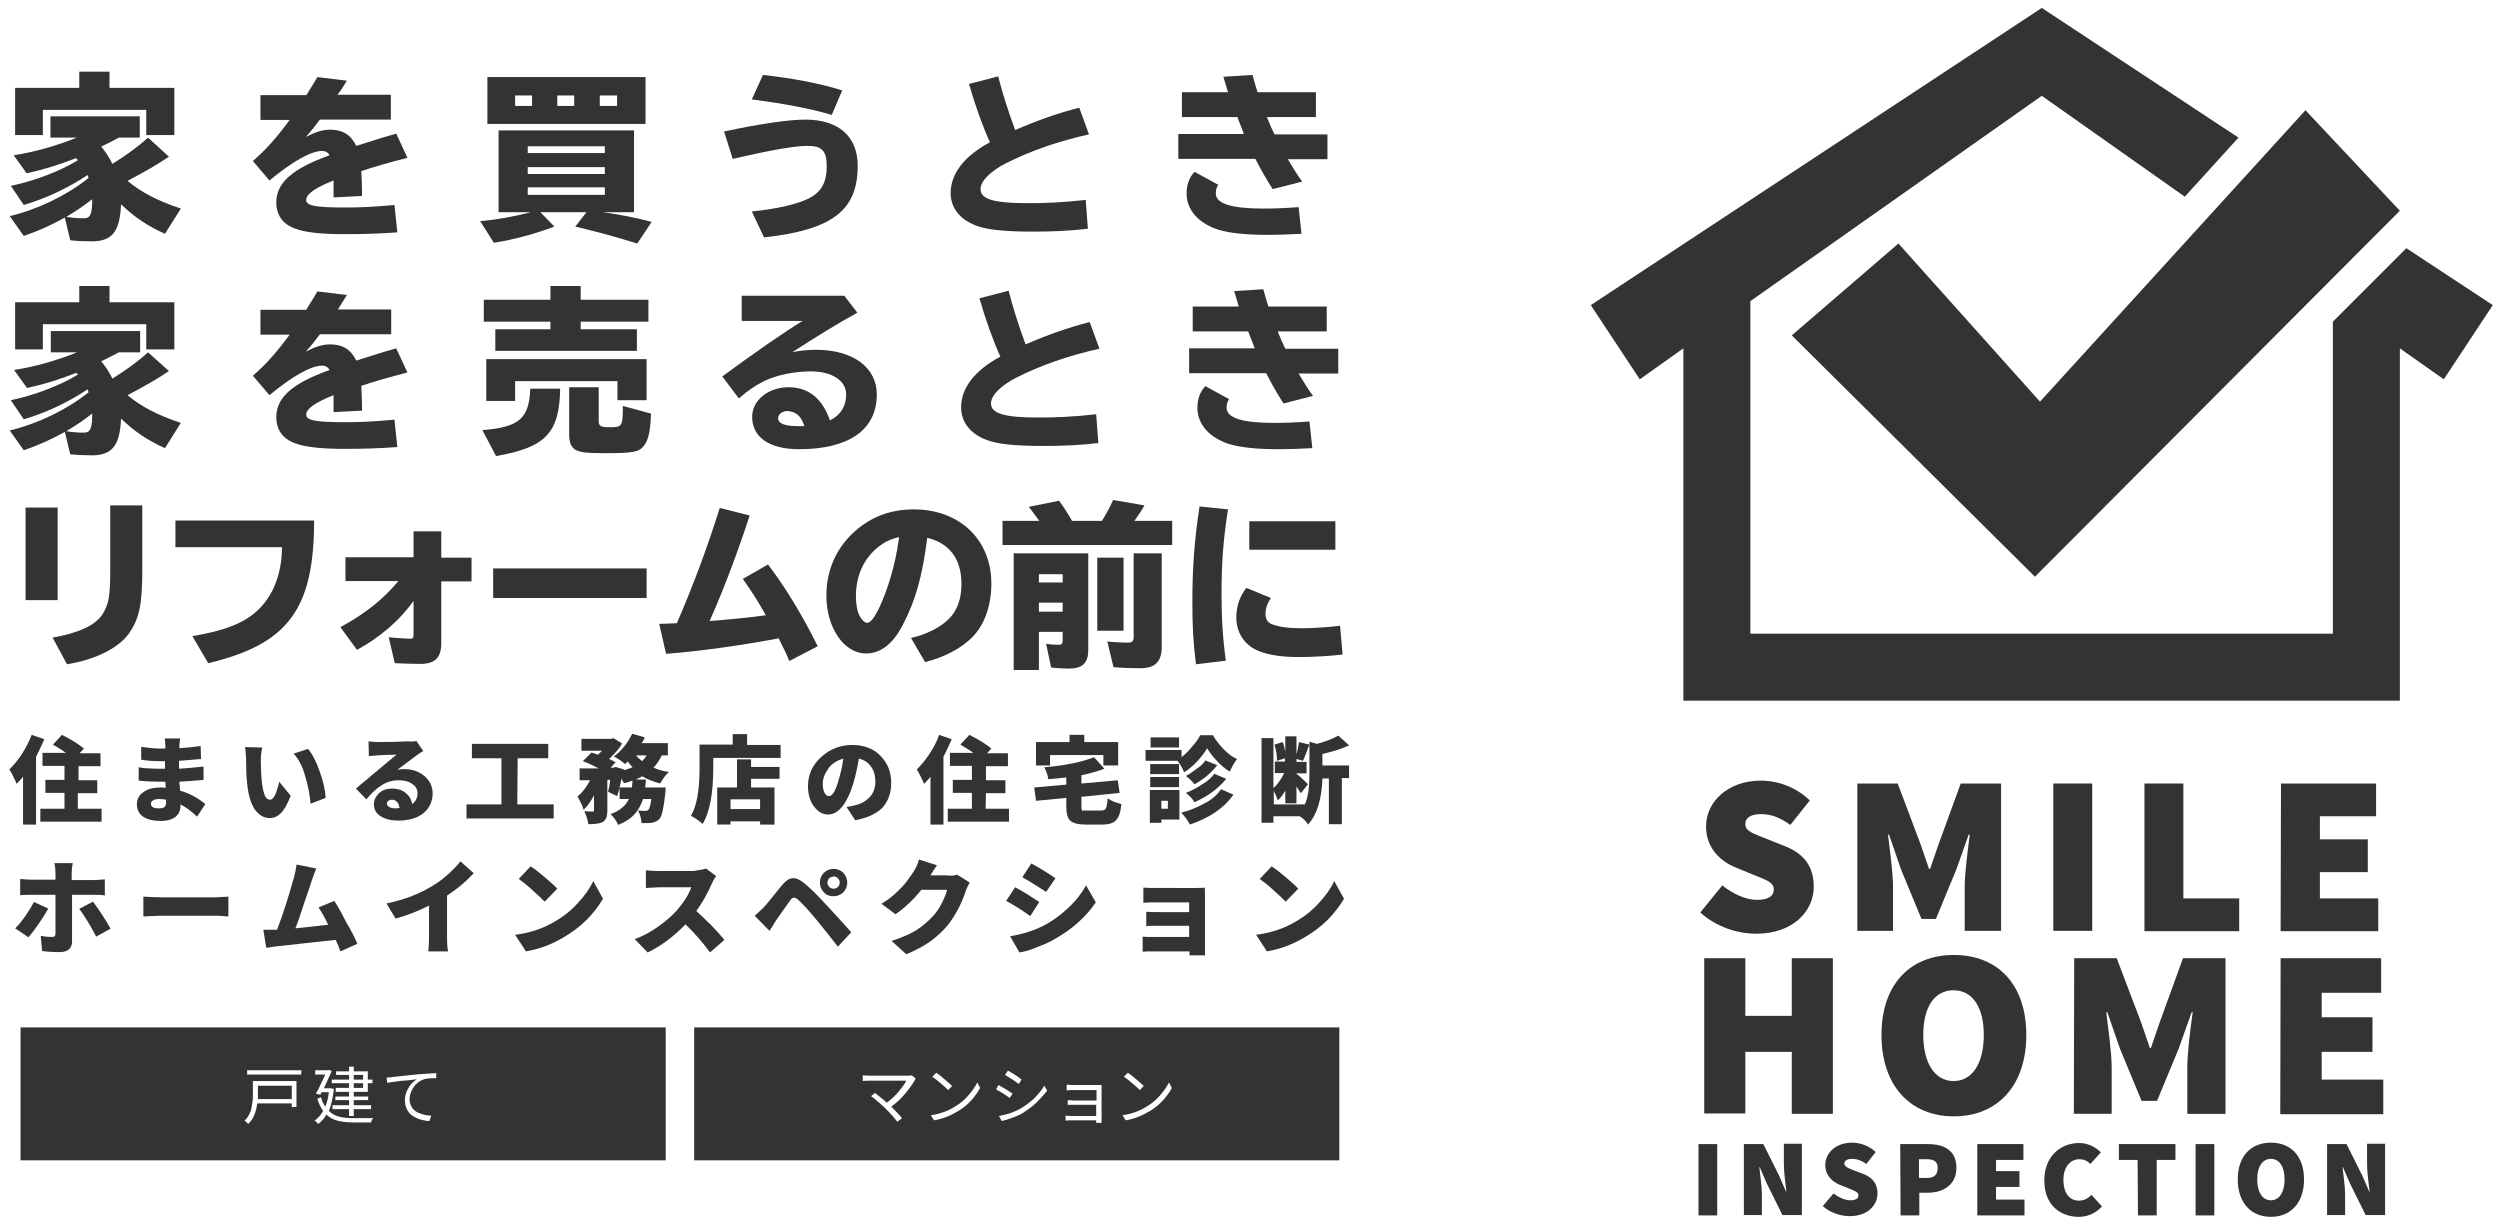
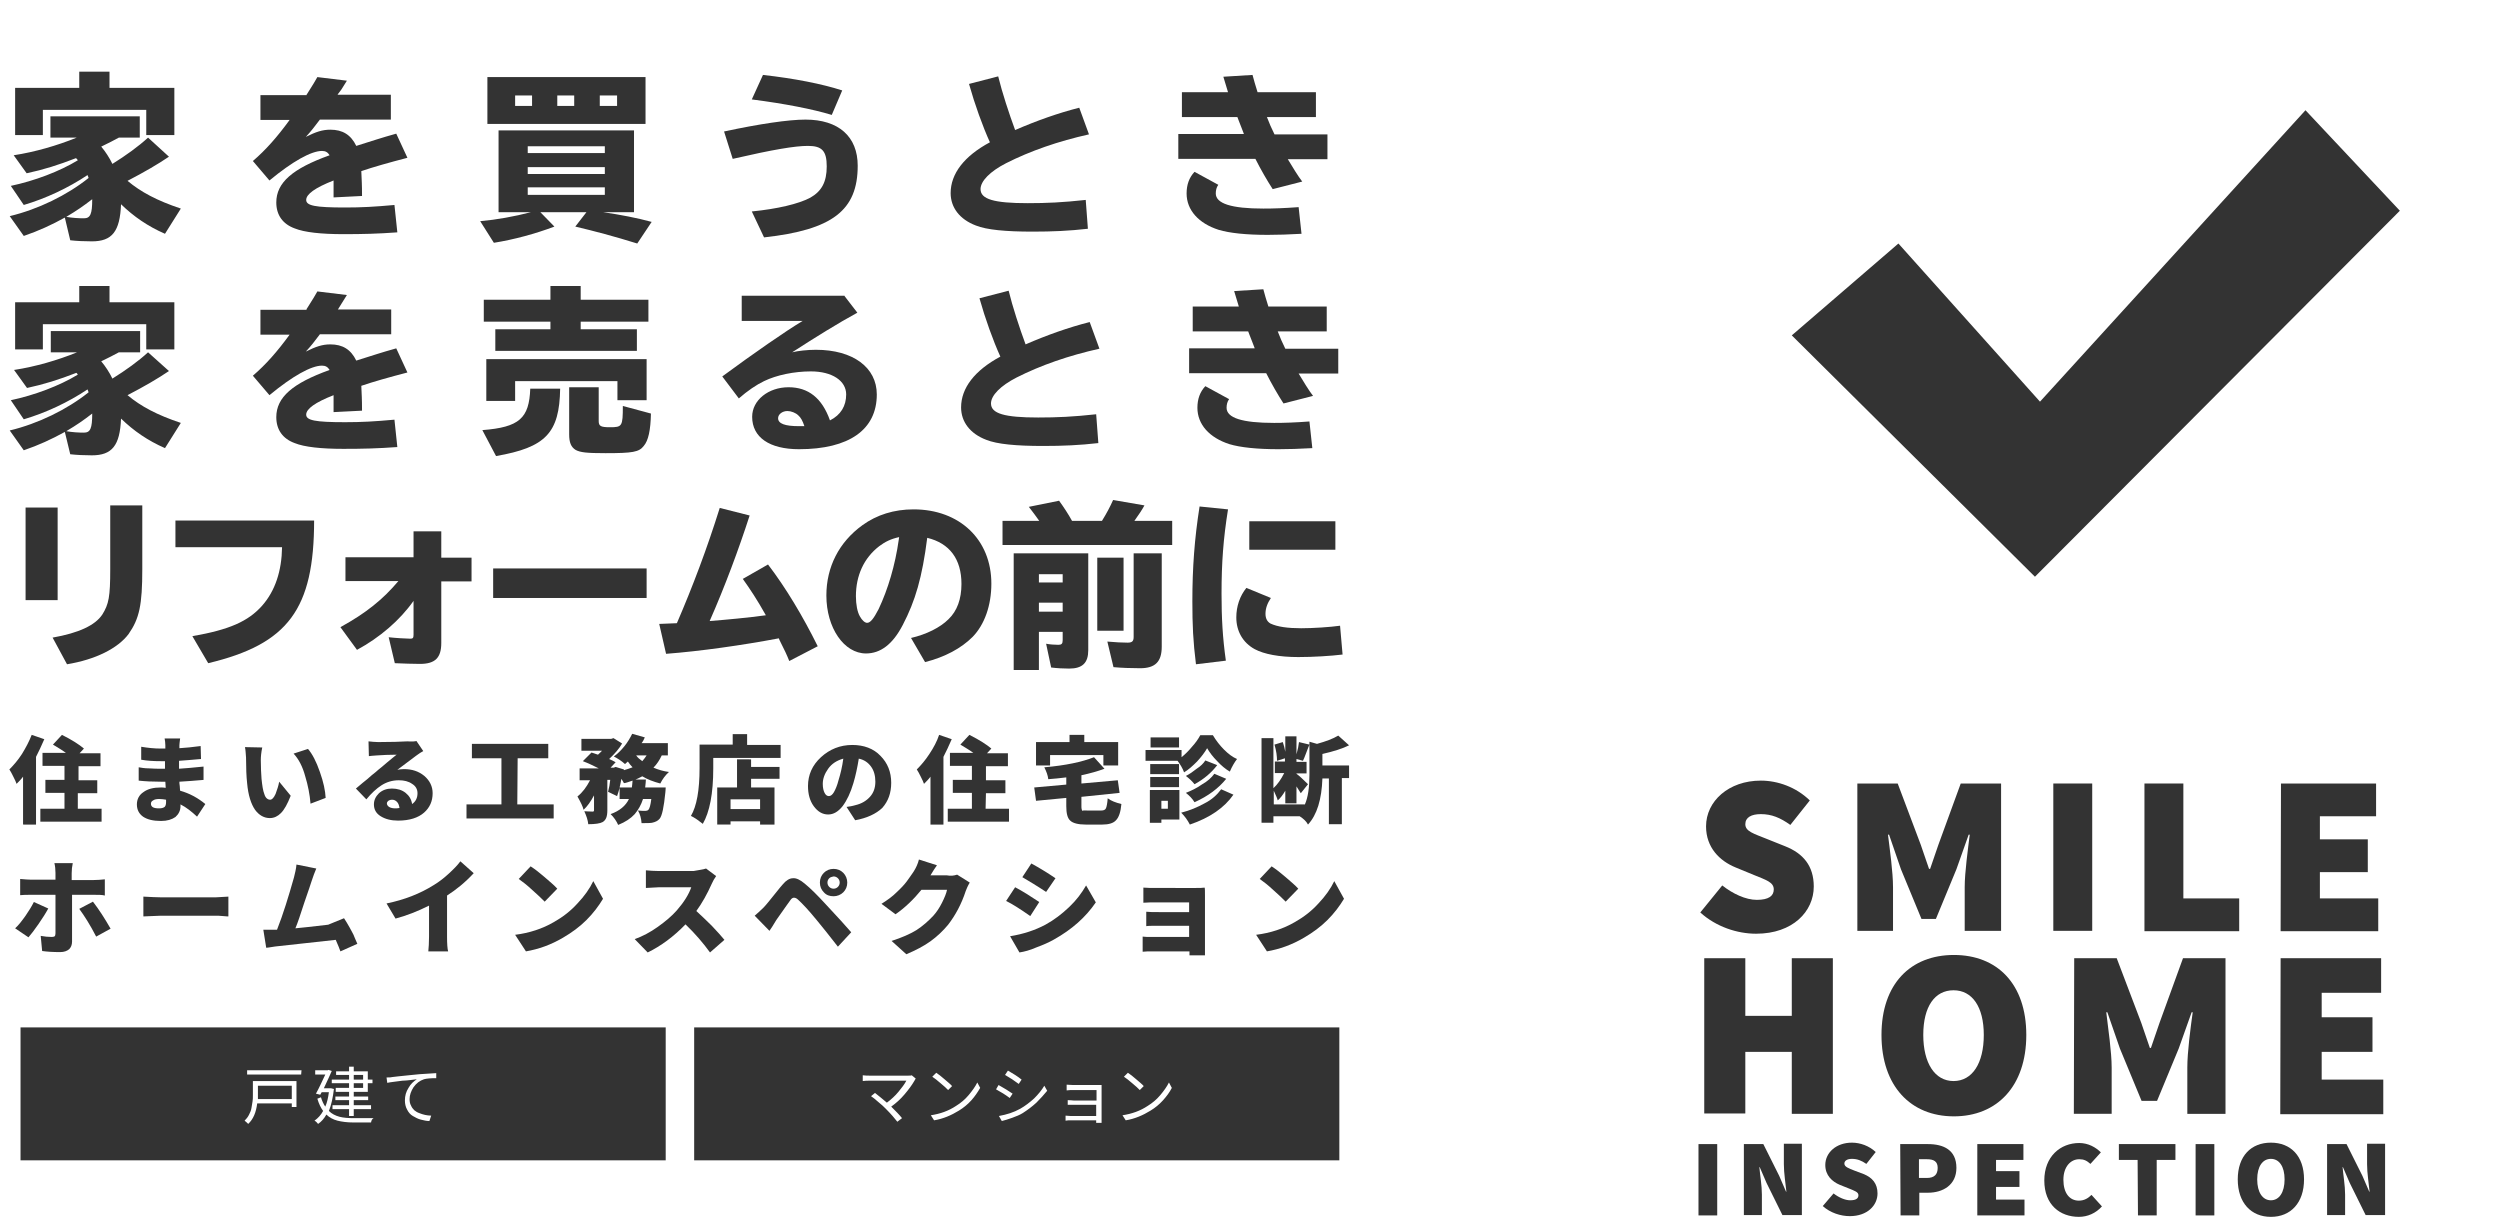
<svg xmlns="http://www.w3.org/2000/svg" version="1.1" id="レイヤー_1" x="0px" y="0px" viewBox="0 0 694 340" style="enable-background:new 0 0 694 340;" xml:space="preserve">
  <style type="text/css">
	.st0{fill:#333333;}
</style>
  <g>
    <g>
      <g>
        <path class="st0" d="M473.1,266h11.4v16h12.9v-16h11.4v43.2h-11.4V292h-12.9v17.1h-11.4V266z" />
        <path class="st0" d="M522.3,287.3c0-14.2,8.1-22.2,20.1-22.2s20.1,8,20.1,22.2s-8.1,22.6-20.1,22.6S522.3,301.5,522.3,287.3z      M550.7,287.3c0-7.8-3.2-12.4-8.4-12.4s-8.4,4.5-8.4,12.4c0,7.8,3.2,12.8,8.4,12.8C547.5,300.1,550.7,295.2,550.7,287.3z" />
        <path class="st0" d="M575.8,266h11.8l6.8,17.9l2.4,7h0.3l2.4-7L606,266h11.8v43.2h-10.6v-12.8c0-4.4,0.9-11.1,1.5-15.4h-0.3     l-3.6,10.1l-6,14.5h-4.3l-6-14.5L585,281h-0.3c0.5,4.3,1.5,11,1.5,15.4v12.8h-10.5L575.8,266L575.8,266z" />
        <path class="st0" d="M633.1,266H661v9.6h-16.5v6.8h14.1v9.6h-14.1v7.7h17.1v9.6H633L633.1,266L633.1,266z" />
      </g>
      <g>
        <path class="st0" d="M471.5,317.6h5.2v19.8h-5.2V317.6z" />
        <path class="st0" d="M484.1,317.6h5.4l4.4,8.8l1.9,4.4h0.1c-0.2-2.1-0.7-5.1-0.7-7.6v-5.7h5v19.8h-5.4l-4.4-8.9l-1.9-4.4h-0.1     c0.2,2.3,0.7,5.1,0.7,7.6v5.7h-5V317.6z" />
        <path class="st0" d="M509,331.3c1.4,1.1,3.2,1.9,4.6,1.9c1.6,0,2.3-0.5,2.3-1.4s-1-1.2-2.7-1.9l-2.5-1c-2.1-0.9-4-2.6-4-5.5     c0-3.4,3-6.2,7.4-6.2c2.3,0,4.8,0.9,6.6,2.6l-2.6,3.3c-1.3-0.9-2.5-1.4-4-1.4c-1.3,0-2.1,0.5-2.1,1.3c0,0.9,1.1,1.3,2.9,2     l2.4,0.9c2.5,1,3.9,2.7,3.9,5.4c0,3.3-2.8,6.3-7.7,6.3c-2.5,0-5.4-0.9-7.5-2.8L509,331.3z" />
        <path class="st0" d="M527.5,317.6h7.7c4.3,0,7.9,1.6,7.9,6.6c0,4.8-3.8,6.9-7.9,6.9h-2.4v6.3h-5.2L527.5,317.6L527.5,317.6z      M534.9,327c2.1,0,3-1,3-2.8s-1.1-2.4-3-2.4h-2.2v5.2L534.9,327L534.9,327z" />
        <path class="st0" d="M548.9,317.6h12.8v4.4h-7.6v3.1h6.5v4.4h-6.5v3.5h7.9v4.4h-13.1L548.9,317.6L548.9,317.6z" />
        <path class="st0" d="M577.2,317.3c2.5,0,4.6,1.2,6,2.6l-2.9,3.2c-1-0.9-1.8-1.3-3.1-1.3c-2.4,0-4.4,2.1-4.4,5.7     c0,3.7,1.7,5.8,4.3,5.8c1.5,0,2.6-0.7,3.5-1.6l2.9,3.2c-1.7,1.9-4,2.9-6.4,2.9c-5.2,0-9.6-3.3-9.6-10.1     C567.5,321,572,317.3,577.2,317.3z" />
        <path class="st0" d="M593.4,322h-5.2v-4.4h15.7v4.4h-5.2v15.4h-5.2L593.4,322L593.4,322z" />
        <path class="st0" d="M609.5,317.6h5.2v19.8h-5.2V317.6z" />
        <path class="st0" d="M621.2,327.4c0-6.5,3.7-10.2,9.2-10.2s9.2,3.7,9.2,10.2s-3.7,10.4-9.2,10.4S621.2,333.9,621.2,327.4z      M634.2,327.4c0-3.6-1.5-5.7-3.8-5.7s-3.8,2.1-3.8,5.7s1.5,5.8,3.8,5.8S634.2,331,634.2,327.4z" />
        <path class="st0" d="M646,317.6h5.4l4.4,8.8l1.9,4.4h0.1c-0.2-2.1-0.7-5.1-0.7-7.6v-5.7h5v19.8h-5.4l-4.4-8.9l-1.9-4.4h-0.1     c0.2,2.3,0.7,5.1,0.7,7.6v5.7h-5V317.6z" />
      </g>
      <g>
        <path class="st0" d="M478.1,245.8c2.9,2.3,6.5,4,9.6,4c3.3,0,4.7-1.1,4.7-2.9c0-2-2.1-2.6-5.5-4l-5.1-2.1     c-4.4-1.8-8.2-5.5-8.2-11.4c0-7,6.3-12.7,15.2-12.7c4.7,0,9.8,1.8,13.6,5.5L497,229c-2.8-2-5.2-3-8.2-3c-2.6,0-4.3,0.9-4.3,2.8     c0,2,2.3,2.6,6,4.1l5,2c5.1,2,8,5.5,8,11.2c0,6.9-5.8,13.1-16,13.1c-5.2,0-11.1-1.9-15.5-5.9L478.1,245.8z" />
        <path class="st0" d="M515.6,217.5h11.2l6.4,17l2.3,6.7h0.3l2.3-6.7l6.2-17h11.2v40.9h-10.1v-12.1c0-4.2,0.9-10.5,1.4-14.6h-0.3     l-3.4,9.6l-5.7,13.8h-4l-5.7-13.8l-3.3-9.6h-0.3c0.5,4.1,1.4,10.4,1.4,14.6v12.1h-9.9L515.6,217.5L515.6,217.5z" />
        <path class="st0" d="M570,217.5h10.8v40.9H570V217.5z" />
        <path class="st0" d="M595.3,217.5h10.8v31.9h15.5v9.1h-26.3V217.5z" />
        <path class="st0" d="M633.2,217.5h26.4v9.1H644v6.4h13.3v9.1H644v7.3h16.2v9.1h-27.1L633.2,217.5L633.2,217.5z" />
      </g>
    </g>
    <g>
      <g>
        <polygon class="st0" points="527,67.6 497.4,93.1 564.9,160.1 666.2,58.5 640,30.6 566.3,111.5    " />
-         <polygon class="st0" points="668,68.9 647.6,89.3 647.6,175.9 485.9,175.9 485.9,83.6 566.8,26.6 606.5,54.6 621.4,38.2      566.8,2.2 441.6,84.7 455.2,105.3 467.3,96.7 467.3,194.5 666.2,194.5 666.2,96.7 678.4,105.3 692,84.7    " />
      </g>
    </g>
  </g>
  <g>
    <g>
      <path class="st0" d="M8.8,204l3.5,1.2c-0.8,1.9-1.6,3.5-2.3,4.9v18.8H6.4v-13.3c-0.5,0.7-1.1,1.3-1.8,2c-0.2-0.5-0.4-1.1-0.9-2    c-0.4-0.9-0.8-1.5-1.1-2c1.2-1.2,2.4-2.6,3.5-4.3C7.2,207.5,8.1,205.8,8.8,204z M21.7,224.5h6.5v3.6h-17v-3.6h6.7v-4.4h-5.3v-3.6    h5.3v-3.9h-6.1V209h6.5c-1.2-0.9-2.5-1.6-3.6-2.3l2.5-2.7c2.8,1.4,4.8,2.7,6.1,3.8l-1.2,1.3h5.8v3.6h-6.1v3.9H27v3.6h-5.4v4.3    H21.7z" />
      <path class="st0" d="M57,223.2l-2.3,3.5c-1.5-1.4-3-2.6-4.6-3.4v0.5c0,1.2-0.5,2.2-1.4,3c-1,0.7-2.3,1.1-4,1.1    c-2.2,0-3.8-0.4-5-1.2c-1.1-0.8-1.7-1.9-1.7-3.4c0-1.4,0.6-2.6,1.8-3.4c1.2-0.9,2.8-1.3,4.9-1.3c0.3,0,0.7,0,1.3,0.1l-0.1-1.7    h-1.3c-2.3,0-4.3-0.1-6.1-0.3V213c0.6,0.1,1.6,0.3,2.9,0.3c1.3,0.1,2.4,0.1,3.2,0.1h1.2v-2.1h-1.2c-1.9,0-3.7-0.1-5.4-0.4v-3.6    c1.8,0.3,3.6,0.5,5.4,0.5h1.3v-0.9c0-0.7-0.1-1.3-0.2-1.9H50c-0.1,0.9-0.2,1.5-0.2,1.9v0.8c1.7-0.1,3.7-0.3,5.9-0.6l0.1,3.6    c-2.4,0.2-4.4,0.4-6.1,0.5v2.2c1.6-0.1,3.9-0.3,6.8-0.6v3.7c-2.4,0.2-4.6,0.4-6.7,0.5c0,0.3,0,0.7,0.1,1.2c0,0.6,0.1,1,0.1,1.3    C52.5,220.2,54.8,221.4,57,223.2z M46.1,222.7c0-0.3,0-0.5,0-0.7c-0.6-0.1-1.3-0.2-1.9-0.2c-0.7,0-1.3,0.1-1.7,0.4    c-0.4,0.2-0.6,0.5-0.6,0.9c0,0.9,0.7,1.3,2.2,1.3c0.7,0,1.2-0.1,1.6-0.4C45.9,223.8,46.1,223.4,46.1,222.7z" />
      <path class="st0" d="M68,207.4l4.8,0.1c-0.3,1.4-0.4,2.6-0.4,3.5c0,2.1,0.1,3.8,0.2,5.2c0.2,1.9,0.4,3.3,0.8,4.3    c0.3,1,0.9,1.5,1.6,1.5c0.5,0,1-0.5,1.5-1.6c0.4-1.1,0.8-2.2,1-3.4l3.2,3.9c-0.9,2.3-1.8,3.9-2.7,4.8s-1.9,1.4-3.1,1.4    c-1.6,0-3-0.8-4.1-2.3c-1.1-1.6-1.9-4-2.2-7.4c-0.2-1.8-0.3-4.2-0.3-7.1C68.2,209.2,68.2,208.3,68,207.4z M81.5,209.2l4-1.3    c1.2,1.4,2.3,3.5,3.3,6.4c1,2.8,1.5,5.2,1.6,7.2l-4.2,1.6c-0.2-2.5-0.7-5.1-1.5-7.7C84,212.8,82.9,210.7,81.5,209.2z" />
      <path class="st0" d="M115.6,205.7l1.9,2.8c-0.6,0.3-1.2,0.7-2,1.3c-0.7,0.5-2.4,1.8-5.2,3.9c0.5-0.1,1.2-0.2,1.8-0.2    c2.3,0,4.1,0.6,5.7,1.9c1.5,1.3,2.3,2.9,2.3,4.8c0,2.2-0.8,4-2.4,5.4s-4,2.2-7.2,2.2c-1.9,0-3.5-0.4-4.8-1.2s-1.9-1.9-1.9-3.3    c0-1.2,0.5-2.2,1.4-3.1c1-0.9,2.2-1.3,3.6-1.3c1.5,0,2.8,0.4,3.8,1.2s1.6,1.8,1.8,3.1c1-0.7,1.5-1.7,1.5-3c0-1.1-0.5-2-1.5-2.6    c-1-0.7-2.2-1-3.7-1c-1.8,0-3.4,0.5-4.8,1.4s-2.8,2.2-4.2,3.9l-2.9-3c0.5-0.4,1.1-0.9,1.9-1.6c0.8-0.6,1.6-1.3,2.5-2.1    c0.9-0.7,1.5-1.2,1.8-1.5c0.3-0.2,1.1-0.9,2.4-2s2.2-1.8,2.7-2.2c-2.1,0-3.8,0.1-5.4,0.2c-1,0.1-1.8,0.1-2.3,0.2l-0.1-4.1    c1,0.1,1.8,0.2,2.7,0.2c3.6,0,6.3-0.1,8.1-0.2C114.5,205.9,115.3,205.8,115.6,205.7z M109.7,224.4c0.3,0,0.7,0,1.2-0.1    c-0.1-0.7-0.3-1.3-0.7-1.7c-0.4-0.4-0.8-0.6-1.4-0.6c-0.4,0-0.7,0.1-1,0.3c-0.2,0.2-0.4,0.4-0.4,0.7c0,0.4,0.2,0.7,0.6,1    C108.5,224.3,109.1,224.4,109.7,224.4z" />
      <path class="st0" d="M143.6,223.3h10.1v3.9h-24.2v-3.9h9.7v-12.8H131v-4h21.2v4h-8.5L143.6,223.3L143.6,223.3z" />
      <path class="st0" d="M185,209.7h-1.3c-0.6,1.3-1.4,2.5-2.3,3.4c1.4,0.6,2.8,1,4.3,1.2c-1,0.9-1.8,2-2.4,3.2c-1.9-0.5-3.5-1.1-5-2    c-0.9,0.5-1.6,0.8-1.9,0.9h2.9c0,0.5-0.1,1.2-0.2,2.2h5.7c0,0.6-0.1,1.1-0.1,1.4c-0.4,4-0.9,6.5-1.6,7.3c-0.5,0.6-1.2,0.9-2.1,1.1    c-0.6,0.1-1.6,0.1-2.9,0.1c-0.1-1.3-0.4-2.5-1-3.5c0.8,0.1,1.4,0.1,2.1,0.1c0.3,0,0.6-0.1,0.8-0.3c0.3-0.3,0.6-1.3,0.8-3h-2.3    c-0.5,1.6-1.3,3-2.3,4.2c-1.1,1.2-2.6,2.2-4.6,3c-0.2-0.5-0.5-1-0.9-1.6s-0.8-1-1.2-1.4c2.5-0.9,4.2-2.3,5.1-4.2H172v-3.1    c-0.2,0.7-0.4,1.5-0.7,2.3l-2.5-1.2c0.3-1.1,0.5-2.2,0.6-3.3h-0.8v8.4c0,0.9-0.1,1.6-0.3,2.1s-0.5,0.9-1,1.2    c-0.7,0.4-2.1,0.6-4,0.6c-0.1-1.1-0.5-2.3-1.1-3.6c0.6,0,1.4,0.1,2.3,0.1c0.3,0,0.4-0.1,0.4-0.4v-4.1c-0.9,1.7-1.9,3.1-2.9,4    c-0.2-0.9-0.8-2.1-1.7-3.7c1.4-1.1,2.5-2.6,3.5-4.5h-2.9v-3.3h5.3c-1.4-0.7-2.8-1.4-4.4-2l2.4-2.4c0.3,0.1,0.9,0.3,1.8,0.6    c0.5-0.5,0.9-0.8,1.1-1.1h-5.7v-3.3h8.3l0.6-0.2l2.4,1.5c-0.8,1.4-2,2.8-3.6,4.3c0.7,0.3,1.3,0.6,1.8,0.9l-1.4,1.5h0.9l0.5-0.2    l2.3,0.7v0.2c0.8-0.2,1.6-0.5,2.4-0.8c-0.5-0.5-0.9-1-1.3-1.6c-0.2,0.2-0.5,0.4-0.8,0.7c-1-0.9-2.1-1.6-3.1-2.1    c1-0.7,2-1.7,2.9-2.8s1.6-2.3,2.2-3.5l3.5,1c-0.2,0.5-0.5,1.1-0.9,1.6h7.3v3.4H185z M172,218.6h3.4c0.1-0.4,0.1-1.1,0.2-1.9    c-1.2,0.4-2,0.7-2.4,0.7c-0.1-0.2-0.3-0.6-0.7-1.2C172.4,216.9,172.2,217.7,172,218.6z M179.5,209.7h-2.9c0.4,0.6,1,1.1,1.7,1.6    C178.8,210.7,179.2,210.2,179.5,209.7z" />
      <path class="st0" d="M207.4,206.8h9.3v3.6H198v2.9c0,7-1,12.1-2.9,15.4c-0.4-0.3-0.9-0.7-1.6-1.2c-0.7-0.5-1.3-0.8-1.7-1    c1.6-2.7,2.4-7.1,2.4-13.3v-6.5h9.2v-2.9h4V206.8z M208.5,210.8v2.1h7.9v3.3h-7.9v2.4h6.5v10.3h-4V228h-8.2v0.9h-3.7v-10.3h5.5    v-7.8H208.5z M211,224.6v-2.7h-8.2v2.7H211z" />
      <path class="st0" d="M237.4,227.7L235,224c0.7-0.1,1.5-0.2,2.5-0.5c1.7-0.4,3-1.2,4-2.3s1.5-2.5,1.5-4.2s-0.4-3.1-1.2-4.2    c-0.8-1.1-1.9-1.9-3.4-2.2c-0.4,2.5-0.9,4.8-1.5,6.8c-0.8,2.7-1.8,4.8-3,6.4c-1.2,1.5-2.5,2.3-4,2.3c-1.6,0-2.9-0.8-4-2.3    s-1.6-3.4-1.6-5.6c0-3.1,1.2-5.8,3.6-8c2.4-2.2,5.3-3.4,8.7-3.4c3.2,0,5.9,1,7.8,3c2,2,3,4.5,3,7.5c0,2.8-0.8,5.1-2.5,7    C243.2,225.9,240.7,227.1,237.4,227.7z M232.8,216.5c0.5-1.6,1-3.6,1.3-5.9c-1.8,0.5-3.2,1.4-4.2,2.8c-1,1.4-1.5,2.8-1.5,4.2    c0,1.1,0.2,1.9,0.5,2.5s0.7,0.9,1.2,0.9s1-0.4,1.4-1.1C231.9,219.2,232.4,218.1,232.8,216.5z" />
      <path class="st0" d="M260.7,204l3.5,1.2c-0.8,1.9-1.6,3.5-2.3,4.9v18.8h-3.6v-13.3c-0.5,0.7-1.1,1.3-1.8,2c-0.2-0.5-0.4-1.1-0.9-2    c-0.4-0.9-0.8-1.5-1.1-2c1.2-1.2,2.4-2.6,3.5-4.3C259.2,207.5,260.1,205.8,260.7,204z M273.6,224.5h6.5v3.6h-17v-3.6h6.7v-4.4    h-5.3v-3.6h5.3v-3.9h-6.1V209h6.5c-1.2-0.9-2.5-1.6-3.6-2.3l2.5-2.7c2.8,1.4,4.8,2.7,6.1,3.8l-1.2,1.3h5.8v3.6h-6.1v3.9h5.4v3.6    h-5.4L273.6,224.5L273.6,224.5z" />
      <path class="st0" d="M301.9,225h3.8c0.7,0,1.1-0.2,1.3-0.6c0.2-0.4,0.4-1.4,0.5-2.8c0.9,0.7,2.2,1.2,3.8,1.6    c-0.2,2.2-0.7,3.7-1.5,4.5c-0.7,0.8-2,1.2-3.8,1.2h-4.6c-2.1,0-3.6-0.4-4.3-1.1c-0.8-0.7-1.1-2.1-1.1-4v-2.3l-8.4,0.8l-0.5-3.7    l8.9-0.8v-2c-1.7,0.2-3.4,0.4-5,0.5c-0.1-1-0.5-2.1-1.1-3.3c5.9-0.5,10.5-1.5,13.8-2.8l2.9,3.2c-1.9,0.7-4,1.3-6.4,1.8v2.3    l10.1-0.9l0.5,3.5l-10.6,1.1v2.7c0,0.6,0.1,1,0.3,1.2C300.7,224.9,301.2,225,301.9,225z M291.5,209.6v2.9h-3.9V206h9.3v-2h4.1v2    h9.4v6.5h-4.1v-2.9H291.5z" />
      <path class="st0" d="M333.2,204.1h3.5c0.9,1.5,1.9,2.8,3.1,4s2.4,2.1,3.6,2.6c-0.7,0.9-1.4,2.1-2,3.5c-1.2-0.7-2.4-1.7-3.5-2.9    c-1.2-1.2-2.1-2.4-2.8-3.6c-0.7,1.2-1.6,2.4-2.8,3.7c-1.2,1.2-2.4,2.3-3.6,3c-0.4-1.1-1-2.1-1.8-3.2H318v-3h10v2    c1-0.8,2-1.8,2.9-2.9C331.9,206.2,332.6,205.2,333.2,204.1z M327.4,219.4v8.1h-5v0.9h-3.2v-9.1h8.2V219.4z M327.3,212.1v2.8h-8    v-2.8H327.3z M319.3,218.5v-2.8h8v2.8H319.3z M327.3,204.7v2.8h-7.9v-2.8H327.3z M324.2,222.3h-1.8v2.2h1.8V222.3z M339,219.1    l3.4,1.5c-2.5,3.6-6.5,6.4-12.1,8.3c-0.6-1.2-1.4-2.3-2.4-3.3c2.4-0.6,4.5-1.5,6.5-2.6C336.4,222,337.9,220.6,339,219.1z     M334.6,211.1l3.3,1.3c-1.6,2.1-3.7,3.9-6.3,5.3c-0.7-0.9-1.5-1.6-2.4-2.3c1-0.5,2-1.2,3-2C333.3,212.7,334.1,211.9,334.6,211.1z     M337.1,214.8l3.3,1.4c-2.1,2.6-5,4.8-8.8,6.5c-0.6-1-1.4-1.8-2.4-2.6c1.5-0.6,3-1.3,4.4-2.3C335.2,216.9,336.3,215.9,337.1,214.8    z" />
      <path class="st0" d="M367.1,209.3v3.2h7.4v3.5h-2v12.8h-3.6v-12.7h-1.8c-0.2,5.8-1.5,10.1-4,12.8c-0.4-0.8-1.2-1.6-2.3-2.3h-7.3    v1.8h-3.3v-23.5h3.3v13.9c1.1-1,2.1-2.4,3-4.2h-2.6v-3.2h2.8v-0.9l-2.2,0.7c0-1.3-0.2-2.8-0.7-4.5l2.3-0.7    c0.3,0.8,0.5,1.7,0.7,2.7v-4.3h3.1v5c0.4-1.4,0.6-2.5,0.7-3.4l2.9,0.7c-0.2,0.5-0.5,1.2-0.9,2.3s-0.7,1.8-0.9,2.2l-1.8-0.5v0.8    h2.8v3.2h-2.8v0.1c0.7,0.5,1.8,1.5,3.2,2.9l-2,2.5c-0.3-0.5-0.7-1.1-1.2-1.9v4.7h-3.1v-3.5c-0.7,1.2-1.4,2.1-2.1,2.7    c-0.1-0.5-0.5-1.4-1.1-2.7v3.8h8.6v0.1c0.9-2,1.3-4.8,1.3-8.3v-9.2l2.1,0.6c2.5-0.7,4.4-1.4,5.9-2.3l3,2.7    C372.7,207.8,370.2,208.6,367.1,209.3z" />
    </g>
  </g>
  <g>
    <g>
      <path class="st0" d="M9.4,250.4l4,1.8c-0.7,1.3-1.6,2.7-2.7,4.3s-2.1,2.9-2.8,3.7l-3.7-2.5c1-0.9,1.9-2.1,2.9-3.5    C8,252.9,8.8,251.6,9.4,250.4z M26.2,248.4H20v13c0,0.9-0.3,1.6-0.8,2.1c-0.6,0.5-1.4,0.8-2.5,0.8c-2,0-3.6-0.1-5-0.3l-0.4-4.2    c1.1,0.2,2.1,0.3,3.1,0.3c0.4,0,0.6-0.1,0.8-0.2c0.1-0.1,0.2-0.4,0.2-0.8c0-0.5,0-4.1,0-10.7H8.6c-1.2,0-2.2,0-3,0.1V244    c1.2,0.1,2.2,0.2,3,0.2h6.8v-1.9c0-1-0.1-1.9-0.3-2.7h5.1c-0.2,0.9-0.3,1.9-0.3,2.8v1.9H26c1.1,0,2.1-0.1,3.1-0.2v4.5    C28.4,248.4,27.3,248.4,26.2,248.4z M22,252.3l3.8-2c1.7,2.2,3.3,4.7,4.9,7.5l-4,2.2C25,256.7,23.4,254.2,22,252.3z" />
      <path class="st0" d="M39.8,254.4v-5.5c2,0.1,3.7,0.2,4.9,0.2h15.2c0.1,0,1.3-0.1,3.5-0.2v5.5c-0.1,0-0.5,0-1.5-0.1    c-0.9-0.1-1.6-0.1-2.1-0.1H44.7C43,254.3,41.4,254.3,39.8,254.4z" />
-       <path class="st0" d="M99.2,262l-4.7,2.1c-0.2-0.6-0.6-1.6-1.3-3.2c-2,0.2-7.5,0.8-16.4,1.8c-0.2,0-0.7,0.1-1.4,0.2    c-0.7,0.1-1.2,0.2-1.5,0.2l-0.8-5c1.6,0,2.8,0,3.4,0h0.4c1.7-4.3,3.2-9.2,4.7-14.5c0.3-1.2,0.6-2.4,0.7-3.6l5.5,1.1    c-0.4,1-0.9,2.2-1.3,3.5c-0.2,0.6-0.8,2.5-2,5.9c-1.1,3.4-1.9,5.8-2.5,7.2c1.5-0.1,4.6-0.5,9.1-1c-1-2.1-1.9-3.7-2.7-4.8l4.4-1.8    c1,1.5,2.1,3.5,3.3,5.9C97.5,258.3,98.5,260.3,99.2,262z" />
+       <path class="st0" d="M99.2,262l-4.7,2.1c-0.2-0.6-0.6-1.6-1.3-3.2c-2,0.2-7.5,0.8-16.4,1.8c-0.2,0-0.7,0.1-1.4,0.2    c-0.7,0.1-1.2,0.2-1.5,0.2l-0.8-5c1.6,0,2.8,0,3.4,0h0.4c1.7-4.3,3.2-9.2,4.7-14.5c0.3-1.2,0.6-2.4,0.7-3.6l5.5,1.1    c-0.4,1-0.9,2.2-1.3,3.5c-0.2,0.6-0.8,2.5-2,5.9c-1.1,3.4-1.9,5.8-2.5,7.2c1.5-0.1,4.6-0.5,9.1-1l4.4-1.8    c1,1.5,2.1,3.5,3.3,5.9C97.5,258.3,98.5,260.3,99.2,262z" />
      <path class="st0" d="M124.1,248.6V260c0,2,0.1,3.4,0.3,4.1h-5.5c0.1-1,0.2-2.4,0.2-4.1v-8.6c-3.2,1.6-6.3,2.8-9.3,3.6l-2.5-4.2    c4.9-1,9.3-2.7,13.1-5.1c1.5-0.9,2.9-2,4.2-3.2c1.3-1.2,2.4-2.3,3.2-3.4l3.7,3.3C129.1,245,126.6,247,124.1,248.6z" />
      <path class="st0" d="M146,264.1l-3-4.6c4-0.5,7.6-1.7,10.7-3.5c2.5-1.4,4.7-3.1,6.6-5.2c1.9-2,3.4-4.1,4.4-6.2l2.7,4.9    c-1.2,2-2.7,4-4.6,5.9c-1.9,1.9-4.1,3.5-6.5,4.9C152.9,262.3,149.5,263.5,146,264.1z M144,244l3.3-3.5c1.1,0.7,2.4,1.7,3.9,3    s2.7,2.3,3.5,3.2l-3.5,3.6c-0.8-0.8-1.9-1.9-3.4-3.2C146.3,245.7,145,244.7,144,244z" />
      <path class="st0" d="M196,241.1l2.8,2.1c-0.5,0.7-0.9,1.4-1.2,2.1c-1.3,2.9-2.7,5.4-4.3,7.6c1.3,1.2,2.7,2.5,4.3,4.1    c1.5,1.6,2.7,2.9,3.5,3.9l-4,3.5c-1.8-2.5-4.1-5.2-6.8-7.8c-3.3,3.4-6.8,6-10.5,7.8l-3.6-3.7c2.2-0.8,4.3-1.9,6.4-3.4    c2.1-1.5,3.9-3,5.3-4.6c2-2.3,3.3-4.4,4-6.4H183c-0.3,0-1.5,0.1-3.7,0.2v-4.9c1.1,0.1,2.3,0.2,3.7,0.2h9.5    C194,241.5,195.2,241.4,196,241.1z" />
      <path class="st0" d="M213.6,258.4l-4.1-4.2c0.7-0.6,1.6-1.4,2.5-2.3c0.4-0.4,0.8-0.9,1.3-1.5s1.2-1.5,2.1-2.6    c0.9-1.1,1.5-1.9,1.9-2.3c0.9-1.1,1.9-1.7,2.8-1.7c0.9-0.1,2,0.4,3.3,1.5c1.6,1.3,3.5,3.2,5.8,5.7c3.4,3.6,5.7,6.2,7.1,7.8l-3.7,4    c-2.4-3.1-4.4-5.6-5.9-7.4c-2.2-2.7-3.9-4.5-5.1-5.6c-0.4-0.4-0.8-0.6-1.2-0.6c-0.3,0-0.7,0.2-1,0.7c-0.1,0.2-1.5,2-3.9,5.5    C214.7,256.8,214,257.8,213.6,258.4z M228.7,247.7c-0.7-0.7-1.1-1.6-1.1-2.7c0-1.1,0.4-2,1.1-2.7c0.7-0.7,1.6-1.1,2.7-1.1    c1.1,0,2,0.4,2.7,1.1c0.7,0.7,1.1,1.7,1.1,2.7c0,1.1-0.4,2-1.1,2.7c-0.7,0.7-1.7,1.1-2.7,1.1C230.3,248.8,229.4,248.5,228.7,247.7    z M230.2,243.8c-0.3,0.3-0.5,0.7-0.5,1.2s0.2,0.9,0.5,1.2s0.7,0.5,1.2,0.5s0.9-0.2,1.2-0.5s0.5-0.7,0.5-1.2s-0.2-0.9-0.5-1.2    s-0.7-0.5-1.2-0.5C230.9,243.4,230.5,243.5,230.2,243.8z" />
      <path class="st0" d="M265.7,242.8l3.5,2.2c-0.6,1-0.9,1.8-1.1,2.3c-1.2,3.7-2.9,6.8-4.9,9.4c-1.4,1.7-3.1,3.3-4.9,4.6    s-4.1,2.5-6.7,3.6l-4.1-3.7c2.8-0.9,5.1-1.9,6.9-3c1.7-1.1,3.3-2.5,4.7-4c0.9-1,1.7-2.2,2.4-3.6c0.7-1.4,1.2-2.6,1.4-3.6h-7.1    c-2.2,2.7-4.6,5-7.2,6.8l-3.9-2.9c1.6-1,3-2,4.2-3.2c1.3-1.2,2.2-2.2,2.8-3s1.2-1.7,1.9-2.7c0.7-1.1,1.2-2.2,1.5-3.4l5,1.6    c-0.5,0.7-1.1,1.6-1.8,2.8h4.6C263.9,243.2,264.8,243.1,265.7,242.8z" />
      <path class="st0" d="M279.3,250.1l2.5-3.8c2.1,1.1,4.3,2.5,6.7,4.1l-2.5,3.9C283.3,252.4,281.1,251,279.3,250.1z M283,264.4    l-2.6-4.5c3.7-0.6,7-1.7,9.8-3.2c2.4-1.3,4.6-3,6.6-4.9s3.5-3.9,4.7-6l2.7,4.7c-2.8,4.1-6.6,7.5-11.6,10.3c-1.4,0.8-3,1.5-4.9,2.2    C285.9,263.8,284.3,264.2,283,264.4z M283.8,243.5l2.5-3.8c2.2,1.2,4.5,2.6,6.7,4.1l-2.6,3.8C288,246,285.8,244.7,283.8,243.5z" />
      <path class="st0" d="M334.5,248.6V263c0,0.1,0,0.5,0,1.1c0,0.6,0,0.9,0,1.1h-4.3c0-0.1,0-0.2,0-0.5c0-0.3,0-0.5,0-0.6h-10.5    c-0.7,0-1.6,0-2.5,0.1V260c0.6,0.1,1.5,0.1,2.5,0.1h10.4V257h-8.4c-1.8,0-3,0-3.5,0.1v-4c0.9,0.1,2,0.1,3.5,0.1h8.4v-2.7h-8.8    c-1.5,0-2.8,0-3.9,0.1v-4.2c1,0.1,2.3,0.1,3.9,0.1H332c1,0,1.8,0,2.4-0.1C334.5,246.6,334.5,247.4,334.5,248.6z" />
      <path class="st0" d="M351.7,264.1l-3-4.6c4-0.5,7.6-1.7,10.7-3.5c2.5-1.4,4.7-3.1,6.6-5.2c1.9-2,3.4-4.1,4.4-6.2l2.7,4.9    c-1.2,2-2.7,4-4.6,5.9c-1.9,1.9-4.1,3.5-6.5,4.9C358.6,262.3,355.2,263.5,351.7,264.1z M349.7,244l3.3-3.5c1.1,0.7,2.4,1.7,3.9,3    s2.7,2.3,3.5,3.2l-3.5,3.6c-0.8-0.8-1.9-1.9-3.4-3.2C352,245.7,350.7,244.7,349.7,244z" />
    </g>
  </g>
  <g>
    <g>
      <path class="st0" d="M81,301.4h-9.4v2.7c0,0.4,0,0.8,0,1H81V301.4z" />
      <rect x="98.2" y="300.7" class="st0" width="2.6" height="1.3" />
      <rect x="98.2" y="298.4" class="st0" width="2.6" height="1.3" />
      <path class="st0" d="M5.7,285.2v36.9h179.1v-36.9H5.7z M92.1,299.7h4.8v-1.3h-3.6v-1h3.6v-1.3h1.3v1.3h3.9v2.3h1.3v1h-1.3v2.4    h-3.9v1.3h4v1h-4v1.4h4.8v1.1h-4.8v1.9h-1.3v-1.9h-4.6v-1.1h4.6v-1.4h-3.8v-1h3.8v-1.3h-3.7V302h3.7v-1.3h-4.8V299.7z M82.3,307.3    H81v-1h-9.6c-0.3,2.5-1.1,4.4-2.5,5.7c-0.3-0.3-0.6-0.6-1-0.9c0.5-0.5,0.9-1,1.2-1.6c0.3-0.6,0.6-1.2,0.7-1.9s0.2-1.3,0.3-1.8    c0.1-0.5,0.1-1.1,0.1-1.8v-3.9h12.1C82.3,300.1,82.3,307.3,82.3,307.3z M83.6,298.3h-15v-1.2h15.1L83.6,298.3L83.6,298.3z     M103,311.6h-4.9c-1.7,0-3.2-0.2-4.4-0.5c-1.2-0.3-2.3-0.9-3.1-1.7c-0.6,1.1-1.4,2-2.3,2.6c-0.3-0.4-0.6-0.7-1-0.9    c1-0.7,1.8-1.6,2.4-2.7c-0.6-0.8-1.2-2-1.6-3.4l1-0.4c0.3,1,0.7,1.9,1.2,2.6c0.5-1.1,0.8-2.5,1-4h-2l-0.4,0.7l-1.2-0.3    c0.9-1.6,1.7-3.4,2.6-5.3h-2.8v-1.2H91l0.2-0.1l0.9,0.3c-0.4,0.9-1.1,2.5-2.2,4.8h1.8h0.2l0.8,0.2c-0.3,2.4-0.7,4.4-1.4,6.1    c0.8,0.8,1.8,1.3,2.9,1.6s2.5,0.4,4.1,0.4c3,0,4.8,0,5.4,0C103.2,310.7,103.1,311.1,103,311.6z M121.1,299.3    c-1.6,0-2.7,0.1-3.4,0.3c-1.2,0.4-2.1,1.1-2.9,2.2c-0.7,1.1-1.1,2.2-1.1,3.3c0,0.7,0.1,1.3,0.4,1.8c0.2,0.5,0.5,0.9,0.9,1.3    c0.4,0.3,0.8,0.6,1.4,0.8c0.5,0.2,1.1,0.4,1.6,0.5c0.5,0.1,1.1,0.2,1.7,0.2l-0.5,1.5c-0.8,0-1.6-0.2-2.4-0.4s-1.5-0.6-2.2-1    c-0.7-0.4-1.2-1-1.6-1.8c-0.4-0.7-0.6-1.6-0.6-2.5c0-1.3,0.3-2.4,1-3.5c0.6-1.1,1.4-1.8,2.3-2.4c-0.2,0-0.7,0.1-1.6,0.2    c-0.9,0.1-1.7,0.2-2.4,0.2c-0.7,0.1-1.4,0.2-2.3,0.3c-0.8,0.1-1.5,0.2-1.9,0.3l-0.2-1.5c0.6,0,1.2,0,1.5-0.1    c0.2,0,0.8-0.1,1.7-0.2c0.9-0.1,1.9-0.2,2.9-0.3c1.1-0.1,2.1-0.2,3-0.3c1.5-0.1,3.1-0.2,4.7-0.3V299.3z" />
    </g>
    <path class="st0" d="M192.7,285.2v36.9h179.1v-36.9H192.7z M313.1,297.8c0.6,0.4,1.4,1,2.3,1.8s1.7,1.4,2.1,1.9l-1.1,1.1   c-0.5-0.5-1.1-1.1-2.1-1.9c-0.9-0.8-1.7-1.4-2.3-1.8L313.1,297.8z M279.8,297.2c1.4,0.8,2.7,1.6,3.8,2.5l-0.8,1.2   c-1.2-0.9-2.4-1.7-3.8-2.5L279.8,297.2z M259.9,297.8c0.6,0.4,1.4,1,2.3,1.8s1.7,1.4,2.1,1.9l-1.1,1.1c-0.5-0.5-1.1-1.1-2.1-1.9   c-0.9-0.8-1.7-1.4-2.3-1.8L259.9,297.8z M253.8,300.1c-0.7,1.2-1.6,2.4-2.7,3.7c-1.1,1.3-2.3,2.4-3.7,3.4c1.3,1.3,2.3,2.3,3,3.2   l-1.3,1c-0.7-0.9-1.7-2.1-3.2-3.6c-0.5-0.5-1.2-1.2-2.1-1.9c-0.8-0.7-1.5-1.3-2-1.6l1.1-0.9c0.9,0.7,2,1.6,3.3,2.7   c1.2-0.9,2.3-1.9,3.2-3c0.9-1.1,1.7-2.1,2.2-3.1h-10.3c-0.5,0-1.1,0-1.8,0.1v-1.6c0.7,0.1,1.3,0.1,1.8,0.1H252c0.5,0,0.9,0,1.1-0.1   l1.1,0.9C254,299.7,253.9,299.9,253.8,300.1z M269.6,305.5c-1,1.1-2.1,2-3.4,2.8c-2.1,1.3-4.4,2.3-6.9,2.7l-0.9-1.4   c2.6-0.4,4.9-1.2,7-2.6c1.3-0.8,2.5-1.8,3.5-3s1.8-2.3,2.4-3.5l0.8,1.5C271.4,303.2,270.6,304.4,269.6,305.5z M277.2,301.2   c1.6,0.9,2.9,1.7,3.9,2.4l-0.8,1.2c-1.2-0.9-2.5-1.7-3.8-2.4L277.2,301.2z M287.7,306.1c-1.2,1.1-2.4,2-3.8,2.9   c-0.8,0.5-1.8,0.9-2.9,1.3c-1.1,0.4-2.1,0.7-2.9,0.9l-0.8-1.4c2.2-0.4,4.1-1,5.9-2c1.4-0.8,2.7-1.8,3.9-2.9   c1.1-1.1,2.1-2.3,2.8-3.5l0.8,1.4C289.8,303.9,288.8,305,287.7,306.1z M304.3,311.7c0-0.1,0-0.3,0-0.7h-7.1c-0.4,0-0.9,0-1.4,0.1   v-1.4c0.4,0,0.8,0.1,1.4,0.1h7.1v-3.1H298c-0.6,0-1.1,0-1.6,0v-1.3c0.9,0,1.4,0.1,1.6,0.1h6.4v-2.9h-6.5c-0.6,0-1.2,0-1.8,0.1v-1.6   c0.4,0,1,0.1,1.8,0.1h6.8c0.4,0,0.8,0,1.1,0c0,0.1,0,0.4,0,0.9v8.7c0,0.3,0,0.6,0,0.9H304.3z M322.8,305.5c-1,1.1-2.1,2-3.4,2.8   c-2.1,1.3-4.4,2.3-6.9,2.7l-0.9-1.4c2.6-0.4,4.9-1.2,7-2.6c1.3-0.8,2.5-1.8,3.5-3s1.8-2.3,2.4-3.5l0.8,1.5   C324.7,303.2,323.8,304.4,322.8,305.5z" />
  </g>
  <g>
    <path class="st0" d="M46.9,43.5c-3.1,2.1-6.7,4.2-11.5,6.7c3.7,3.1,8.2,5.5,14.8,7.7l-4.4,7c-4.8-2.1-8.7-4.8-12.2-8.2   C33.3,64.3,31.1,67,25.5,67c-2,0-4.3-0.1-6-0.3L18,60.4c-3.6,2-7.3,3.7-11.4,5.1l-3.9-5.5c7.9-1.9,15.9-5.8,21.9-10.6   c-0.1-0.3-0.2-0.5-0.3-0.8c-5.4,3.6-11.6,6.5-17.7,8.3L3,51.6c6.6-1.4,13.5-4,18.6-7.1l-0.2-0.3L21.2,44l-0.1-0.1   c-4.9,1.9-9,3.2-13.7,4.2l-3.6-5c5.9-0.9,12.1-2.7,17.5-4.9h-7.3v-5.9h24.8v5.9H33c-1.3,0.7-3,1.6-4.9,2.5c1.1,1.3,2.3,3.1,3.1,4.8   c3.7-2.3,7.3-4.9,9.9-7.3L46.9,43.5z M48.4,24.4v13.1h-7.8v-7H11.9v7H4.2V24.4H22v-4.5h8.4v4.5H48.4z M23.3,60.6   c1.8,0,2.3-1.2,2.3-5.3c-2.6,2-4.2,3.1-7.2,4.9C20.1,60.5,21.9,60.6,23.3,60.6z" />
    <path class="st0" d="M85.1,26.3l0.2-0.3c1.7-2.7,2.2-3.5,2.8-4.6l8.2,1c-0.2,0.3-0.3,0.5-0.5,0.8l-1,1.6L93.9,26l-0.2,0.3h14.8v6.9   H88.8c-1.4,1.9-2.6,3.4-3.9,4.8c2.8-1.4,4.6-2,6.8-2c3.4,0,5.7,1.4,7.2,4.5c4.8-1.5,6.8-2.2,11.1-3.4l3.1,6.7   c-5,1.3-9.6,2.6-12.8,3.7c0.1,2.6,0.2,3.5,0.2,6.9l-7.9,0.4v-0.3c0-2.3,0-3,0-4.4c-5.1,2-7.6,3.8-7.6,5.4s2.5,2.1,10.8,2.1   c4.6,0,8.2-0.2,13.7-0.7l0.8,7.6c-5.5,0.4-9.6,0.5-15,0.5c-6.1,0-10.8-0.5-13.5-1.6c-3.3-1.2-5.1-3.7-5.1-7.2   c0-5.5,4.5-9.4,14.8-13.1c-0.5-0.8-1.1-1.2-2.1-1.2c-3,0-8.2,2.9-14.6,8.2l-4.6-5.4c3.6-3.1,6.7-6.6,10.2-11.4h-8.1v-6.9H85.1z" />
    <path class="st0" d="M167.4,58.9c4.8,0.7,9.5,1.6,13.5,2.7l-4,6c-6.4-2-12.1-3.5-17.2-4.7l3.1-4H150l3.9,4   c-5.3,2-11.2,3.6-16.8,4.5l-3.8-6c4.5-0.4,9.5-1.3,14.1-2.5h-9V36.2H176v22.7H167.4z M179.2,34.4h-43.9v-13h43.9V34.4z M143,29.4   h4.7v-2.9H143V29.4z M146.5,42.5h21.4v-1.9h-21.4V42.5z M146.5,48.3h21.4v-1.9h-21.4V48.3z M146.5,54.1h21.4V52h-21.4V54.1z    M154.7,29.4h4.7v-2.9h-4.7V29.4z M171.3,26.5h-4.8v2.9h4.8V26.5z" />
    <path class="st0" d="M201,36.5c9.8-2.1,17.9-3.3,22.6-3.3c9.2,0,14.5,4.7,14.5,12.8c0,12.4-7,17.8-26,19.9l-3.4-7.2   c7.1-0.7,13-2.1,16.2-3.8c3.2-1.8,4.6-4.4,4.6-8.7c0-4.3-1.3-5.7-5.2-5.7c-3.6,0-9.6,1-20.9,3.6L201,36.5z M230.9,31.9   c-5.3-1.6-12.9-3.1-22.2-4.3l3.1-6.8c8.9,1,16.4,2.5,22,4.3L230.9,31.9z" />
    <path class="st0" d="M302,63.5c-5.2,0.6-9.9,0.8-15.3,0.8c-7.6,0-12.8-0.5-15.8-1.7c-4.5-1.7-7-5-7-9c0-5.4,3.8-10.3,10.9-14.1   c-2-4.4-4.2-10.5-5.8-16.2l8.1-2.1c1.1,4.5,3,10.3,4.7,14.9c6-2.6,11.9-4.7,17.8-6.2l2.7,7.4c-8.5,1.9-16.3,4.6-23,8   c-4.5,2.3-7.1,5-7.1,7.2c0,2.8,3.7,3.9,13.1,3.9c5.2,0,9.7-0.2,16.1-0.9L302,63.5z" />
    <path class="st0" d="M340.9,25.6c-0.5-1.6-0.9-2.9-1.3-4.3l8.1-0.5c0.3,1.1,0.9,3.3,1.4,4.8h16.2v6.9h-13.6   c0.6,1.6,1.3,3.2,2.1,4.8h14.7v6.9h-11c1.2,2,2.9,4.8,4,6.2l-8.2,2.1c-1.5-2.3-3.4-5.6-4.8-8.4h-21.4v-6.9h18.2l-0.1-0.3l-0.5-1.3   c-0.9-2.2-0.9-2.4-1.2-3.1h-15.4v-6.9H340.9z M361.3,64.9c-3.6,0.2-6.5,0.3-9.4,0.3c-6,0-10.6-0.5-13.6-1.4   c-5.6-1.8-8.9-5.5-8.9-10.1c0-2.4,0.7-4.4,2.2-6l6.6,3.6c-0.5,0.7-0.7,1.5-0.7,2.4c0,2.8,4.3,4.2,13.2,4.2c2.8,0,5.8-0.1,9.8-0.4   L361.3,64.9z" />
    <path class="st0" d="M46.9,103c-3.1,2.1-6.7,4.2-11.5,6.7c3.7,3.1,8.2,5.5,14.8,7.7l-4.4,7c-4.8-2.1-8.7-4.8-12.2-8.2   c-0.3,7.5-2.5,10.2-8.1,10.2c-2,0-4.3-0.1-6-0.3l-1.5-6.2c-3.6,2-7.3,3.7-11.4,5.1l-3.9-5.5c7.9-1.9,15.9-5.8,21.9-10.6   c-0.1-0.3-0.2-0.5-0.3-0.8c-5.4,3.6-11.6,6.5-17.7,8.3L3,111.1c6.6-1.4,13.5-4,18.6-7.1l-0.2-0.3l-0.1-0.1l-0.1-0.1   c-4.9,1.9-9,3.2-13.7,4.2l-3.6-5c5.9-0.9,12.1-2.7,17.5-4.9h-7.3v-5.9h24.8v5.9H33c-1.3,0.7-3,1.6-4.9,2.5c1.1,1.3,2.3,3.1,3.1,4.8   c3.7-2.3,7.3-4.9,9.9-7.3L46.9,103z M48.4,83.9V97h-7.8v-7H11.9v7H4.2V83.9H22v-4.5h8.4v4.5H48.4z M23.3,120.1   c1.8,0,2.3-1.2,2.3-5.3c-2.6,2-4.2,3.1-7.2,4.9C20.1,120,21.9,120.1,23.3,120.1z" />
    <path class="st0" d="M85.1,85.8l0.2-0.3c1.7-2.7,2.2-3.5,2.8-4.6l8.2,1c-0.2,0.3-0.3,0.5-0.5,0.8l-1,1.6l-0.8,1.3l-0.2,0.3h14.8   v6.9H88.8c-1.4,1.9-2.6,3.4-3.9,4.8c2.8-1.4,4.6-2,6.8-2c3.4,0,5.7,1.4,7.2,4.5c4.8-1.5,6.8-2.2,11.1-3.4l3.1,6.7   c-5,1.3-9.6,2.6-12.8,3.7c0.1,2.6,0.2,3.5,0.2,6.9l-7.9,0.4v-0.3c0-2.3,0-3,0-4.4c-5.1,2-7.6,3.8-7.6,5.4s2.5,2.1,10.8,2.1   c4.6,0,8.2-0.2,13.7-0.7l0.8,7.6c-5.5,0.4-9.6,0.5-15,0.5c-6.1,0-10.8-0.5-13.5-1.6c-3.3-1.2-5.1-3.7-5.1-7.2   c0-5.5,4.5-9.4,14.8-13.1c-0.5-0.8-1.1-1.2-2.1-1.2c-3,0-8.2,2.9-14.6,8.2l-4.6-5.4c3.6-3.1,6.7-6.6,10.2-11.4h-8.1v-6.9H85.1z" />
    <path class="st0" d="M133.9,119.4c10.3-0.8,13-3.3,13.3-11.5h8.3c-0.2,12.3-4,16.3-17.8,18.7L133.9,119.4z M152.8,79.4h8.4v3.8   h18.8v6.1h-18.8v2.1h15.6v6h-39.3v-6h15.3v-2.1h-18.5v-6.1h18.5V79.4z M179.5,111.1h-8.1v-5.3h-28.4v5.5h-8V99.7h44.5V111.1z    M166.2,107.6v9.3c0,1.4,0.6,1.7,3.1,1.7c3.4,0,3.6-0.2,3.6-5.9l7.8,2.1c-0.1,4.6-0.7,7.5-2,9c-1.3,1.7-3.1,2-10.6,2   c-5.2,0-7-0.2-8.3-0.9c-1.3-0.8-1.8-2.1-1.8-4.3v-13.1H166.2z" />
    <path class="st0" d="M234.3,82l3.7,4.8c-5.5,3-11.6,6.8-18.1,11c1.6-0.4,4.2-0.7,6.6-0.7c10.3,0,16.9,4.9,16.9,12.4   c0,9.8-7.7,15.2-21.6,15.2c-8.2,0-13-3.3-13-9c0-4.6,4.5-8.2,10.1-8.2c5.5,0,9.3,3,11.5,9.2c3-1.5,4.5-4,4.5-7.2   c0-3.8-3.9-6.4-9.8-6.4c-4.6,0-9.5,1-13,2.7c-2.1,1-4.6,2.7-7,4.8l-4.6-6.1c8.7-6.4,17.6-12.6,22.3-15.4h-16.9v-7H234.3z    M221.6,115.3c-0.7-0.7-2-1.2-3-1.2c-1.4,0-2.6,0.9-2.6,2c0,1.5,1.9,2.2,5.7,2.2c0.4,0,0.9,0,1.6,0   C222.8,116.8,222.3,115.9,221.6,115.3z" />
    <path class="st0" d="M304.9,123c-5.2,0.6-9.9,0.8-15.3,0.8c-7.6,0-12.8-0.5-15.8-1.7c-4.5-1.7-7-5-7-9c0-5.4,3.8-10.3,10.9-14.1   c-2-4.4-4.2-10.5-5.8-16.2l8.1-2.1c1.1,4.5,3,10.3,4.7,14.9c6-2.6,11.9-4.7,17.8-6.2l2.7,7.4c-8.5,1.9-16.3,4.6-23,8   c-4.5,2.3-7.1,5-7.1,7.2c0,2.8,3.7,3.9,13.1,3.9c5.2,0,9.7-0.2,16.1-0.9L304.9,123z" />
    <path class="st0" d="M343.9,85.1c-0.5-1.6-0.9-2.9-1.3-4.3l8.1-0.5c0.3,1.1,0.9,3.3,1.4,4.8h16.2V92h-13.6c0.6,1.6,1.3,3.2,2.1,4.8   h14.7v6.9h-11c1.2,2,2.9,4.8,4,6.2l-8.2,2.1c-1.5-2.3-3.4-5.6-4.8-8.4h-21.4v-6.9h18.2l-0.1-0.3l-0.5-1.3c-0.9-2.2-0.9-2.4-1.2-3.1   h-15.4v-6.9H343.9z M364.3,124.4c-3.6,0.2-6.5,0.3-9.4,0.3c-6,0-10.6-0.5-13.6-1.4c-5.6-1.8-8.9-5.5-8.9-10.1c0-2.4,0.7-4.4,2.2-6   l6.6,3.6c-0.5,0.7-0.7,1.5-0.7,2.4c0,2.8,4.3,4.2,13.2,4.2c2.8,0,5.8-0.1,9.8-0.4L364.3,124.4z" />
    <path class="st0" d="M16,140.9v25.7H7.1v-25.7H16z M39.5,140.4v17.6c0,9.9-0.8,13.7-3.8,18c-3,4-9.2,7.1-17.1,8.4l-4-7.4   c7.3-1.3,11.8-3.4,13.8-6.4c1.8-2.9,2.2-4.9,2.2-12.6v-17.7H39.5z" />
    <path class="st0" d="M87.2,144.4c0,24.7-7.2,34.4-29.4,39.7l-4.4-7.5c10.3-1.8,15.5-4.1,19.4-8.5c3.6-4.1,5.4-9.6,5.5-16.2H48.7   v-7.4H87.2z" />
    <path class="st0" d="M122.5,147.6v7.2h8.4v6.6h-8.4v17.1c0,4.1-1.7,5.8-5.9,5.8c-1.9,0-4.7-0.1-7-0.2l-1.7-7.2c1.7,0.2,5,0.4,6,0.4   c0.7,0,0.9-0.2,0.9-1.1v-9.4c-3.8,5.4-9.4,10.2-15.7,13.6l-4.6-6.3c7.1-3.9,11.8-7.7,16.1-12.8H95.9v-6.6h18.9v-7.2H122.5z" />
    <path class="st0" d="M179.5,157.8v8.2h-42.6v-8.2H179.5z" />
    <path class="st0" d="M183,173.2c0.6,0,2.9-0.1,4.9-0.2c4.4-10.2,8.4-20.8,11.9-32l8.3,2.1c-3,9.3-6.9,19.8-11.1,29.3   c5-0.4,10.4-0.9,15.6-1.6c-2.4-4.3-4.4-7.3-6.4-10.1l7-4c4.9,6.4,9.7,14.4,13.8,22.7l-7.9,4.1c-0.8-2-1.2-2.8-2.7-5.8l-0.2-0.5   c-10,1.9-22,3.6-31.3,4.3L183,173.2z" />
    <path class="st0" d="M252.9,177.1c4.3-1,8.1-2.9,10.4-5.2c2.4-2.3,3.6-5.6,3.6-9.8c0-6.9-3.3-11.3-9.5-12.8   c-1.4,11-3.3,17.5-6.8,24.2c-2.8,5.4-6.2,7.9-10.2,7.9c-6.1,0-11-7.1-11-16.1c0-7.9,3.5-14.8,10-19.5c4-2.9,8.8-4.4,14.2-4.4   c12.8,0,21.6,8.4,21.6,20.6c0,6.1-1.9,11.4-5.2,14.8c-3.2,3.2-7.7,5.6-13.2,7L252.9,177.1z M249.6,149.1c-2.3,0.5-3.9,1.3-5.5,2.5   c-4.3,3.3-6.5,8.2-6.5,13.9c0,2.3,0.4,4.4,1.1,5.6c0.6,1.1,1.4,1.8,2,1.8c0.9,0,1.8-1.1,3.2-3.8c2.6-5.5,4.6-12.2,5.6-19.3   L249.6,149.1z" />
    <path class="st0" d="M288.5,144.6c-1-1.4-1.8-2.5-2.9-3.9l8.4-1.7c1.3,1.8,2.5,3.6,3.6,5.6h8.3c1.3-2.1,2.2-3.8,3.1-5.8l8.7,1.5   c-0.6,1.1-1.5,2.5-2.8,4.3h10.5v6.7h-47.1v-6.7H288.5z M302.1,180.5c0,3.5-1.6,5.1-5.3,5.1c-1.6,0-3.4-0.1-5-0.3l-1.4-6.6   c1,0.2,2.4,0.3,3.4,0.3c0.9,0,1.2-0.3,1.2-1.3v-2.3h-6.6V186h-7v-32.4h20.7V180.5z M288.4,161.7h6.6v-2.3h-6.6V161.7z M288.4,169.8   h6.6v-2.5h-6.6V169.8z M311.9,154.8v20.3h-7.3v-20.3H311.9z M322.5,153.4v26.1c0,4.2-1.8,6-6,6c-2.6,0-5.2-0.1-7.4-0.3l-1.7-7.1   c2.1,0.2,4.3,0.3,5.6,0.3s1.7-0.4,1.7-1.6v-23.2H322.5z" />
    <path class="st0" d="M332,184.4c-0.8-6.4-1-10.8-1-17.5c0-9.3,0.6-17.4,2-26.3l7.9,0.8c-1.3,8.1-1.8,14.8-1.8,23.4   c0,6.8,0.3,12.2,1.2,18.6L332,184.4z M372.7,181.7c-3.3,0.4-8.1,0.7-12.3,0.7c-5.3,0-9.5-0.8-12.1-2.2c-3.3-1.8-5.1-5-5.1-8.8   c0-3.1,1-6,2.8-8.2l6.8,2.8c-1,1.5-1.5,2.9-1.5,4.4c0,1.3,0.5,2.2,1.4,2.7c1.9,0.9,4.8,1.3,8.5,1.3c3.2,0,8-0.3,10.8-0.7   L372.7,181.7z M370.7,144.7v7.9h-23.9v-7.9H370.7z" />
  </g>
</svg>